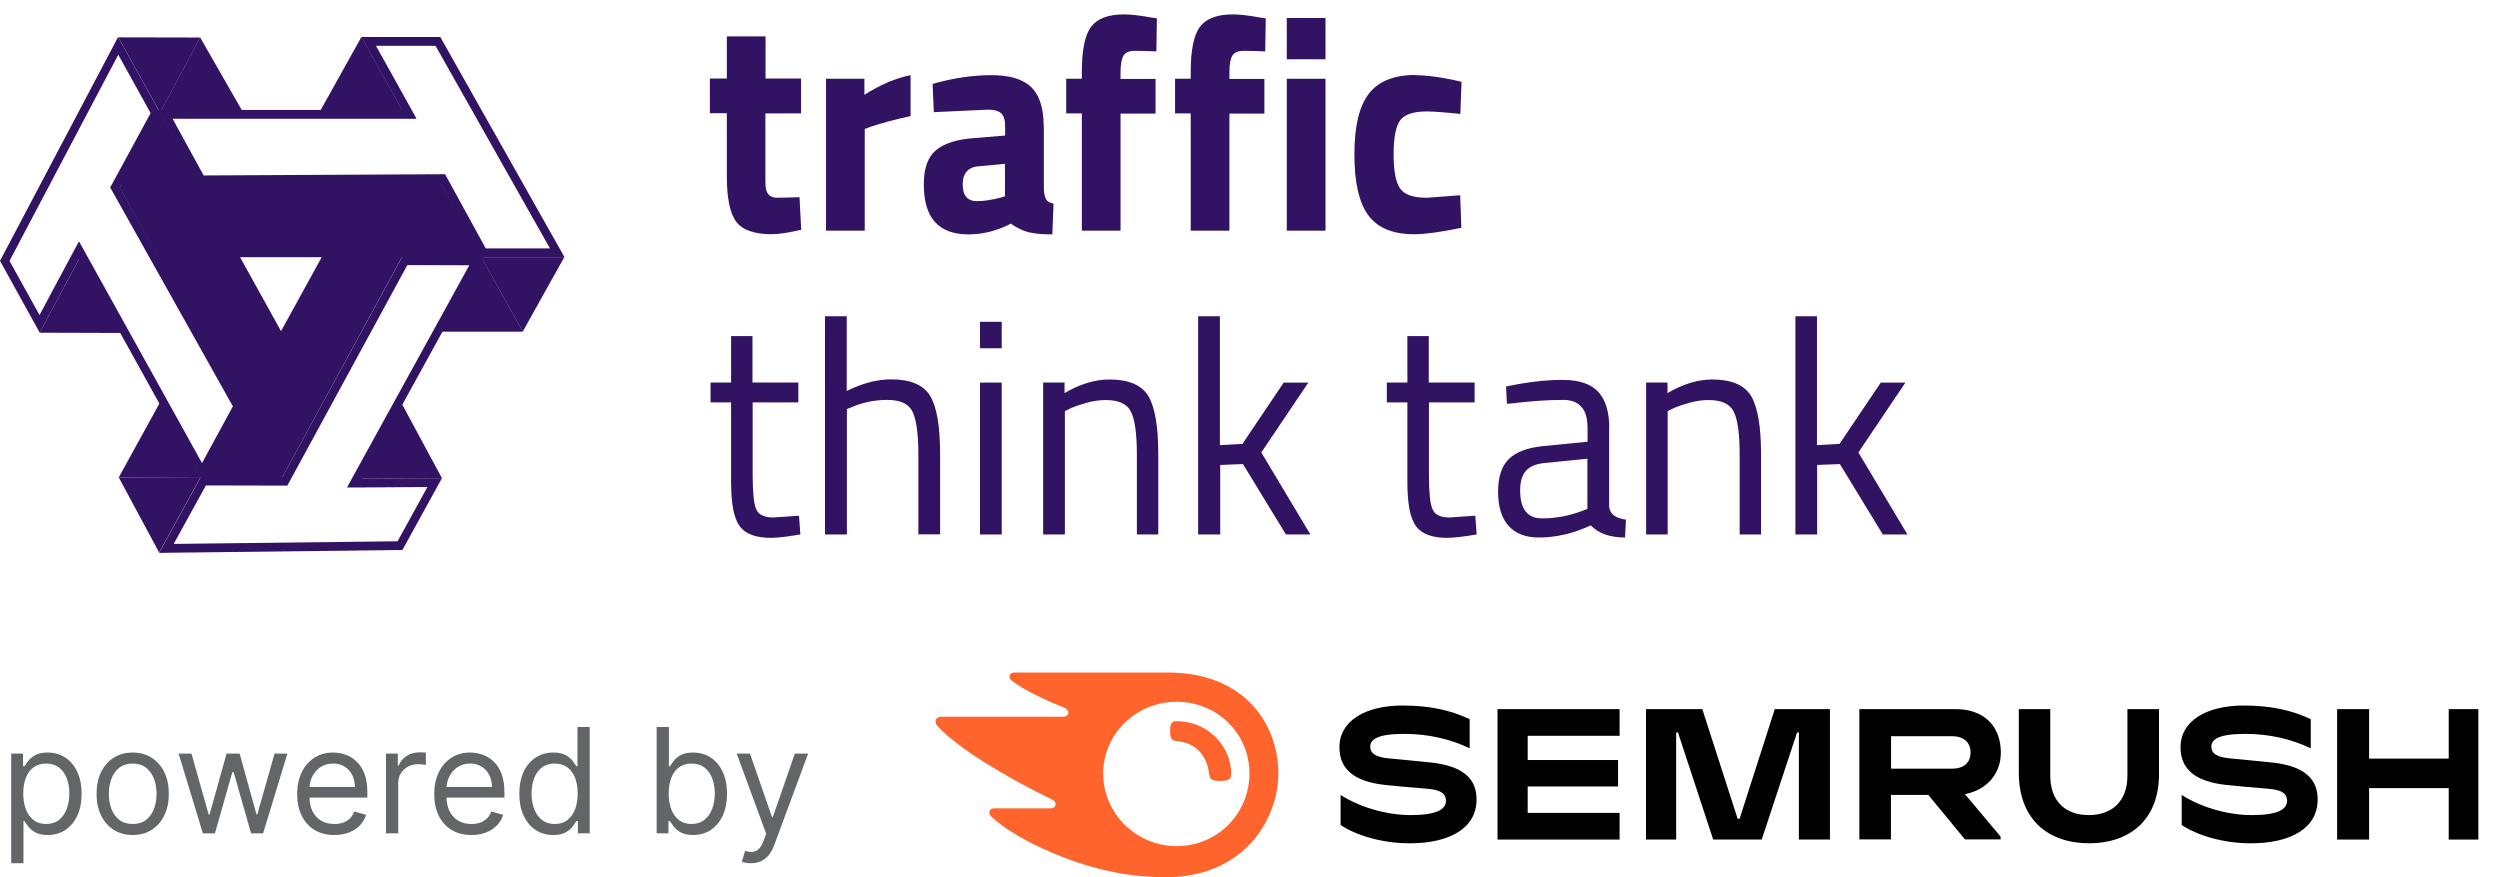
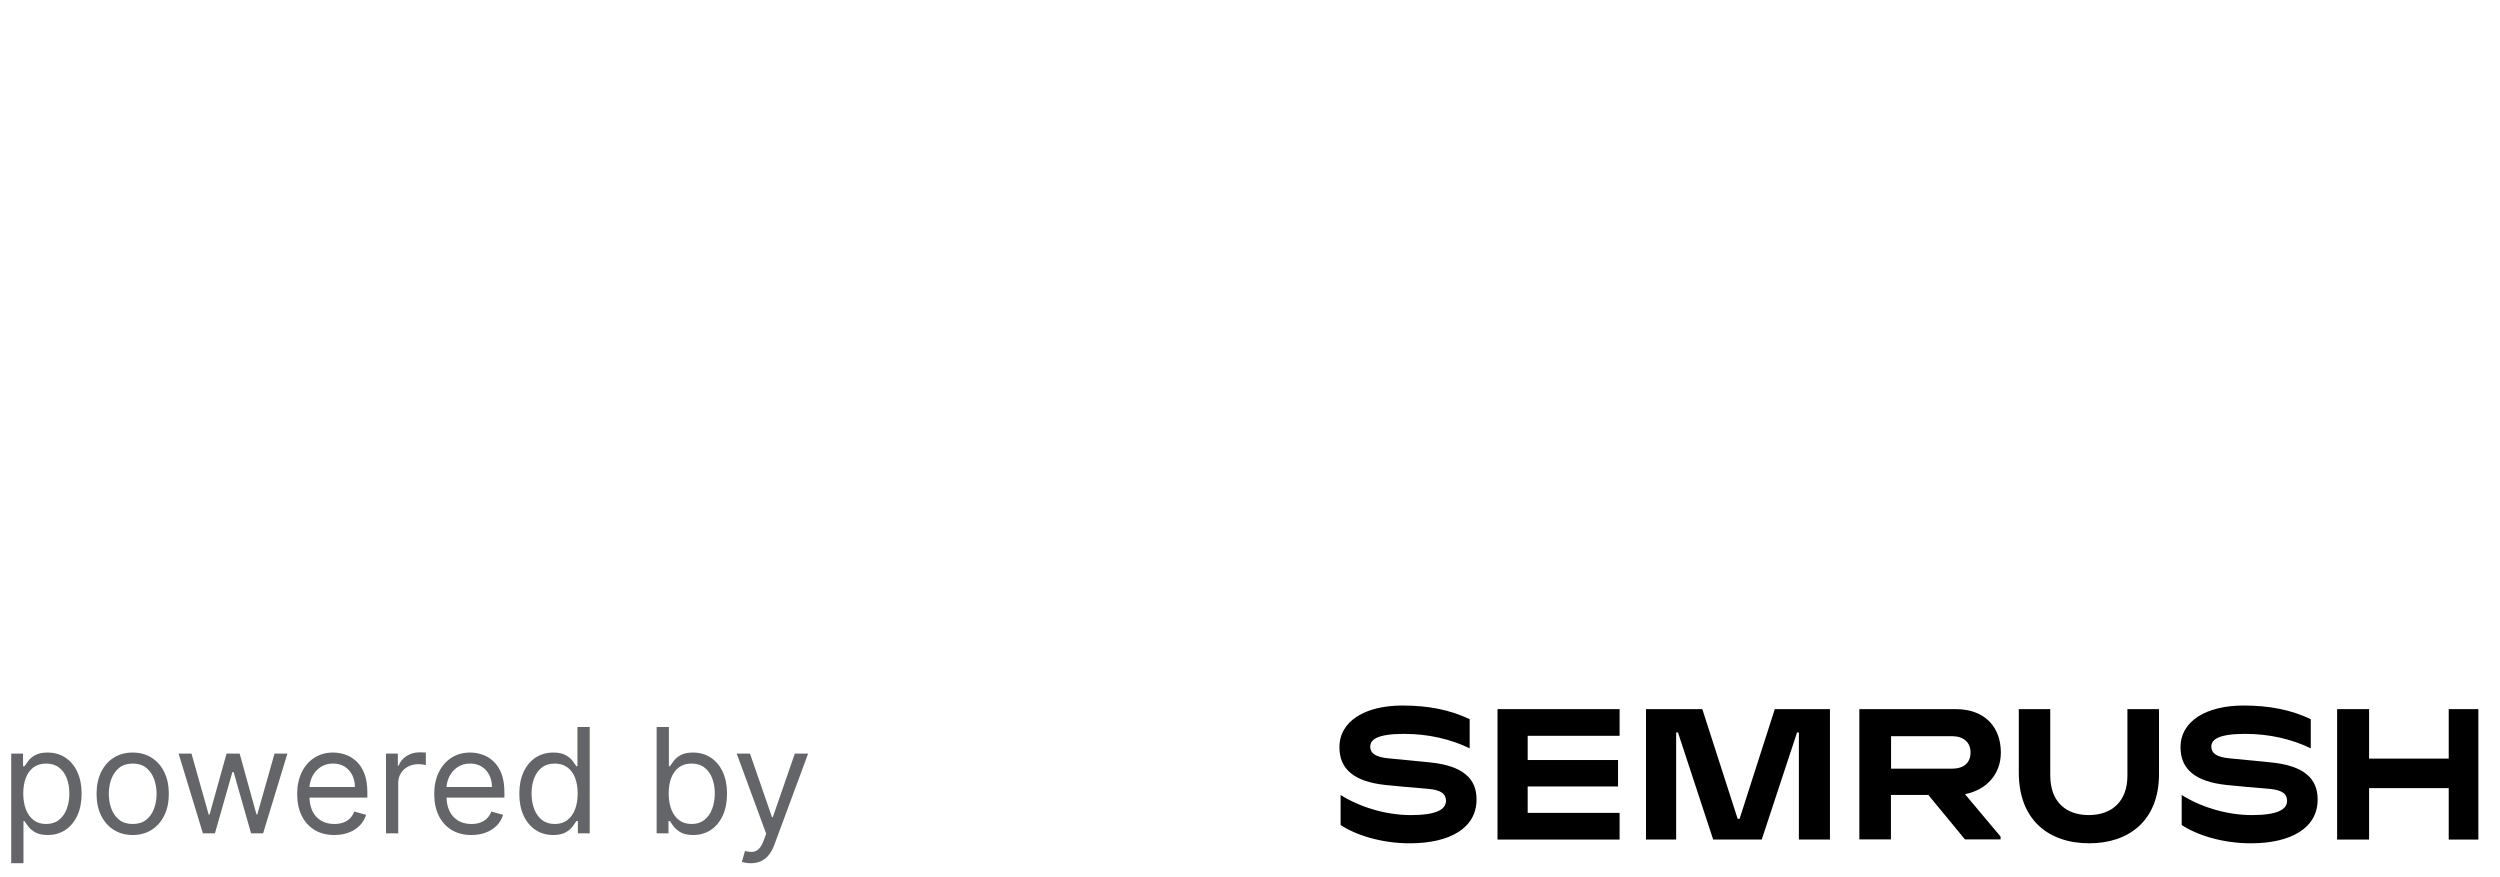
<svg xmlns="http://www.w3.org/2000/svg" width="171" height="60" viewBox="0 0 171 60" fill="none">
  <g clip-path="url(#clip0_4557_2493)">
    <path d="M54.78 7.757H52.352V12.011C52.352 12.427 52.352 12.72 52.387 12.891C52.41 13.062 52.48 13.209 52.608 13.344C52.736 13.466 52.933 13.527 53.189 13.527L54.687 13.49L54.803 15.715C53.92 15.923 53.247 16.021 52.794 16.021C51.609 16.021 50.796 15.739 50.367 15.177C49.937 14.615 49.716 13.576 49.716 12.072V7.745H48.555V5.373H49.716V2.488H52.364V5.373H54.791V7.745L54.78 7.757Z" fill="#321263" />
    <path d="M56.5 15.776V5.385H59.125V6.485C60.228 5.789 61.285 5.336 62.284 5.141V7.94C61.215 8.172 60.298 8.417 59.543 8.673L59.148 8.82V15.776H56.5Z" fill="#321263" />
    <path d="M71.399 8.625V12.952C71.422 13.282 71.48 13.514 71.561 13.649C71.642 13.783 71.805 13.869 72.061 13.93L71.979 16.032C71.306 16.032 70.772 15.984 70.365 15.886C69.959 15.788 69.564 15.592 69.145 15.299C68.193 15.788 67.229 16.032 66.242 16.032C64.198 16.032 63.188 14.896 63.188 12.622C63.188 11.509 63.466 10.727 64.035 10.263C64.604 9.798 65.464 9.529 66.637 9.444L68.751 9.272V8.625C68.751 8.197 68.658 7.903 68.472 7.744C68.286 7.585 67.996 7.5 67.589 7.5L63.873 7.671L63.791 5.74C65.197 5.336 66.544 5.141 67.81 5.141C69.076 5.141 69.993 5.422 70.551 5.972C71.108 6.522 71.387 7.414 71.387 8.637L71.399 8.625ZM66.95 11.363C66.219 11.436 65.847 11.852 65.847 12.61C65.847 13.368 66.172 13.759 66.811 13.759C67.311 13.759 67.856 13.673 68.449 13.514L68.739 13.429V11.204L66.939 11.375L66.95 11.363Z" fill="#321263" />
    <path d="M76.646 7.757V15.776H73.998V7.757H72.93V5.385H73.998V4.933C73.998 3.441 74.207 2.402 74.625 1.84C75.043 1.278 75.798 0.984 76.879 0.984C77.355 0.984 77.97 1.058 78.713 1.192L79.132 1.253L79.097 3.515C78.516 3.49 78.028 3.478 77.633 3.478C77.239 3.478 76.971 3.588 76.844 3.808C76.716 4.028 76.646 4.407 76.646 4.957V5.397H79.039V7.769H76.646V7.757Z" fill="#321263" />
    <path d="M84.091 7.757V15.776H81.444V7.757H80.375V5.385H81.444V4.933C81.444 3.441 81.653 2.402 82.071 1.84C82.489 1.278 83.244 0.984 84.324 0.984C84.8 0.984 85.404 1.058 86.159 1.192L86.577 1.253L86.542 3.515C85.961 3.49 85.474 3.478 85.079 3.478C84.684 3.478 84.417 3.588 84.289 3.808C84.161 4.028 84.091 4.407 84.091 4.957V5.397H86.484V7.769H84.091V7.757Z" fill="#321263" />
    <path d="M88.016 4.054V1.23H90.664V4.054H88.016ZM88.016 15.777V5.387H90.664V15.777H88.016Z" fill="#321263" />
    <path d="M96.81 5.141C97.495 5.141 98.366 5.251 99.435 5.471L99.969 5.593L99.888 7.794C98.854 7.684 98.076 7.623 97.577 7.623C96.671 7.623 96.067 7.83 95.765 8.234C95.474 8.637 95.323 9.42 95.323 10.556C95.323 11.693 95.474 12.476 95.765 12.891C96.067 13.319 96.671 13.527 97.588 13.527L99.876 13.356L99.957 15.581C98.552 15.874 97.472 16.021 96.74 16.021C95.277 16.021 94.232 15.593 93.593 14.725C92.954 13.857 92.641 12.476 92.641 10.556C92.641 8.637 92.966 7.268 93.628 6.412C94.29 5.557 95.347 5.129 96.81 5.129V5.141Z" fill="#321263" />
    <path d="M54.618 27.523H51.482V32.487C51.482 33.672 51.563 34.467 51.726 34.834C51.888 35.213 52.283 35.396 52.899 35.396L54.653 35.274L54.745 36.557C53.863 36.704 53.189 36.789 52.736 36.789C51.714 36.789 50.994 36.533 50.599 35.995C50.204 35.469 50.007 34.467 50.007 32.988V27.523H48.602V26.167H50.007V22.988H51.47V26.167H54.606V27.523H54.618Z" fill="#321263" />
    <path d="M57.916 36.559H56.43V21.633H57.916V26.743C58.973 26.217 59.984 25.948 60.959 25.948C62.272 25.948 63.166 26.327 63.619 27.073C64.072 27.818 64.304 29.151 64.304 31.058V36.547H62.817V31.107C62.817 29.664 62.678 28.674 62.411 28.148C62.144 27.61 61.575 27.354 60.704 27.354C59.833 27.354 59.066 27.513 58.3 27.831L57.928 27.977V36.559H57.916Z" fill="#321263" />
    <path d="M67.031 23.821V22.012H68.518V23.821H67.031ZM67.031 36.559V26.168H68.518V36.559H67.031Z" fill="#321263" />
-     <path d="M72.838 36.556H71.352V26.165H72.815V26.886C73.883 26.263 74.906 25.957 75.881 25.957C77.193 25.957 78.088 26.336 78.541 27.082C78.994 27.827 79.226 29.16 79.226 31.067V36.556H77.763V31.116C77.763 29.673 77.623 28.683 77.356 28.157C77.089 27.619 76.508 27.363 75.626 27.363C75.207 27.363 74.766 27.424 74.29 27.558C73.825 27.693 73.465 27.815 73.21 27.937L72.838 28.121V36.556Z" fill="#321263" />
    <path d="M83.44 36.559H81.953V21.633H83.44V30.447L84.984 30.361L87.807 26.168H89.491L86.273 30.948L89.63 36.559H87.958L85.019 31.742L83.463 31.803V36.559H83.44Z" fill="#321263" />
    <path d="M100.875 27.523H97.74V32.487C97.74 33.672 97.821 34.467 97.984 34.834C98.146 35.213 98.541 35.396 99.157 35.396L100.91 35.274L101.003 36.557C100.121 36.704 99.447 36.789 98.994 36.789C97.972 36.789 97.252 36.533 96.857 35.995C96.462 35.469 96.265 34.467 96.265 32.988V27.523H94.859V26.167H96.265V22.988H97.728V26.167H100.864V27.523H100.875Z" fill="#321263" />
    <path d="M110.064 29.309V34.627C110.099 35.14 110.482 35.446 111.214 35.544L111.156 36.766C110.122 36.766 109.333 36.485 108.81 35.935C107.625 36.485 106.441 36.766 105.256 36.766C104.35 36.766 103.653 36.497 103.177 35.959C102.701 35.422 102.469 34.639 102.469 33.637C102.469 32.634 102.713 31.877 103.2 31.4C103.688 30.923 104.455 30.63 105.488 30.52L108.589 30.214V29.322C108.589 28.613 108.45 28.111 108.148 27.806C107.858 27.5 107.463 27.354 106.963 27.354C105.907 27.354 104.815 27.427 103.688 27.561L103.073 27.622L103.015 26.437C104.466 26.131 105.744 25.984 106.87 25.984C107.997 25.984 108.798 26.253 109.309 26.791C109.82 27.329 110.076 28.172 110.076 29.322L110.064 29.309ZM103.979 33.551C103.979 34.823 104.478 35.458 105.477 35.458C106.371 35.458 107.254 35.299 108.125 34.981L108.578 34.81V31.375L105.651 31.669C105.059 31.73 104.629 31.901 104.373 32.207C104.106 32.512 103.979 32.952 103.979 33.539V33.551Z" fill="#321263" />
    <path d="M114.069 36.556H112.594V26.165H114.057V26.886C115.126 26.263 116.148 25.957 117.112 25.957C118.424 25.957 119.318 26.336 119.771 27.082C120.224 27.827 120.456 29.16 120.456 31.067V36.556H118.993V31.116C118.993 29.673 118.854 28.683 118.587 28.157C118.319 27.619 117.739 27.363 116.856 27.363C116.438 27.363 115.985 27.424 115.52 27.558C115.056 27.693 114.696 27.815 114.44 27.937L114.069 28.121V36.556Z" fill="#321263" />
    <path d="M124.28 36.559H122.805V21.633H124.28V30.447L125.824 30.361L128.647 26.168H130.331L127.113 30.948L130.47 36.559H128.786L125.848 31.742L124.291 31.803V36.559H124.28Z" fill="#321263" />
    <path d="M29.79 3.132L37.617 16.991H33.224L30.611 12.217L30.446 11.917H30.115L13.93 12.001L11.807 8.128H28.495L27.993 7.221L25.716 3.132H29.79ZM30.115 2.531H24.718L27.496 7.521H10.82L13.599 12.601L30.115 12.517L32.894 17.598H38.616L30.115 2.531Z" fill="#321263" />
    <path d="M21.891 7.606L24.726 2.52L27.556 7.606H21.891Z" fill="#321263" />
    <path d="M7.992 12.6L10.822 7.508L13.657 12.6H7.992Z" fill="#321263" />
-     <path d="M27.289 17.592L30.119 12.5L32.954 17.592H27.289Z" fill="#321263" />
    <path d="M16.326 17.592L13.508 12.512L30.116 12.5L32.951 17.592H16.326Z" fill="#321263" />
    <path d="M32.922 17.594L35.757 22.68L38.593 17.594H32.922Z" fill="#321263" />
    <path d="M30.102 22.686L32.931 17.594L35.767 22.686H30.102Z" fill="#321263" />
    <path d="M27.85 18.132L32.1 18.144L24.233 32.435L23.736 33.342H24.735L29.236 33.312L27.194 37.023L11.881 37.203L14.083 33.204L19.321 33.216H19.652L19.817 32.916L27.861 18.132M27.53 17.531L19.321 32.616L13.752 32.604L10.883 37.816L27.525 37.618L30.229 32.706L24.735 32.736L33.093 17.543L27.525 17.531H27.53Z" fill="#321263" />
    <path d="M27.466 27.586L30.233 32.714L24.625 32.744L27.466 27.586Z" fill="#321263" />
    <path d="M22.048 17.513L27.559 17.465L19.321 32.621L13.719 32.651L22.048 17.513Z" fill="#321263" />
    <path d="M13.727 32.629L8.125 32.659L10.886 37.793L13.727 32.629Z" fill="#321263" />
    <path d="M10.958 27.5L13.72 32.634L8.117 32.664L10.958 27.5Z" fill="#321263" />
    <path d="M8.09 3.744L10.303 7.738L7.702 12.523L7.536 12.824L7.708 13.124L15.929 27.794L13.818 31.673L5.905 17.412L5.403 16.505L4.912 17.418L2.704 21.549L0.65 17.844L8.09 3.744ZM8.078 2.531L0 17.844L2.716 22.75L5.414 17.706L13.818 32.868L16.585 27.782L8.193 12.818L10.96 7.732L8.078 2.531Z" fill="#321263" />
-     <path d="M8.313 22.775L2.711 22.757L5.461 17.617L8.313 22.775Z" fill="#321263" />
    <path d="M19.407 32.9L13.805 32.882L16.555 27.742L19.407 32.9Z" fill="#321263" />
    <path d="M19.305 22.798L16.475 27.776L8.18 12.824L10.93 7.684L19.305 22.798Z" fill="#321263" />
    <path d="M10.952 7.707L13.696 2.567L8.094 2.555L10.952 7.707Z" fill="#321263" />
    <path d="M16.548 7.547L10.945 7.703L13.69 2.562L16.548 7.547Z" fill="#321263" />
  </g>
  <path d="M0.767 59.045V51.545H1.577V52.412H1.676C1.738 52.317 1.823 52.197 1.932 52.05C2.043 51.901 2.202 51.768 2.408 51.652C2.616 51.534 2.898 51.474 3.253 51.474C3.712 51.474 4.117 51.589 4.467 51.819C4.818 52.048 5.091 52.374 5.288 52.795C5.484 53.217 5.582 53.714 5.582 54.287C5.582 54.865 5.484 55.365 5.288 55.789C5.091 56.211 4.819 56.537 4.471 56.769C4.123 56.999 3.722 57.114 3.267 57.114C2.917 57.114 2.636 57.056 2.425 56.94C2.215 56.821 2.053 56.688 1.939 56.538C1.825 56.387 1.738 56.261 1.676 56.162H1.605V59.045H0.767ZM1.591 54.273C1.591 54.685 1.651 55.048 1.772 55.363C1.893 55.675 2.069 55.92 2.301 56.098C2.533 56.273 2.817 56.361 3.153 56.361C3.504 56.361 3.796 56.269 4.031 56.084C4.267 55.897 4.445 55.646 4.563 55.331C4.684 55.014 4.744 54.661 4.744 54.273C4.744 53.889 4.685 53.544 4.567 53.236C4.451 52.926 4.274 52.681 4.038 52.501C3.803 52.318 3.509 52.227 3.153 52.227C2.812 52.227 2.526 52.314 2.294 52.486C2.062 52.657 1.887 52.896 1.768 53.204C1.65 53.509 1.591 53.865 1.591 54.273ZM9.077 57.114C8.584 57.114 8.152 56.996 7.781 56.762C7.411 56.528 7.122 56.2 6.914 55.778C6.708 55.357 6.605 54.865 6.605 54.301C6.605 53.733 6.708 53.237 6.914 52.813C7.122 52.389 7.411 52.06 7.781 51.826C8.152 51.592 8.584 51.474 9.077 51.474C9.569 51.474 10 51.592 10.369 51.826C10.741 52.06 11.03 52.389 11.236 52.813C11.444 53.237 11.548 53.733 11.548 54.301C11.548 54.865 11.444 55.357 11.236 55.778C11.03 56.2 10.741 56.528 10.369 56.762C10 56.996 9.569 57.114 9.077 57.114ZM9.077 56.361C9.451 56.361 9.759 56.265 10 56.073C10.242 55.881 10.42 55.629 10.536 55.317C10.652 55.004 10.71 54.666 10.71 54.301C10.71 53.937 10.652 53.597 10.536 53.282C10.42 52.967 10.242 52.713 10 52.519C9.759 52.324 9.451 52.227 9.077 52.227C8.703 52.227 8.395 52.324 8.153 52.519C7.912 52.713 7.733 52.967 7.617 53.282C7.501 53.597 7.443 53.937 7.443 54.301C7.443 54.666 7.501 55.004 7.617 55.317C7.733 55.629 7.912 55.881 8.153 56.073C8.395 56.265 8.703 56.361 9.077 56.361ZM13.878 57L12.216 51.545H13.097L14.276 55.722H14.332L15.497 51.545H16.392L17.543 55.707H17.599L18.778 51.545H19.659L17.997 57H17.173L15.98 52.81H15.895L14.702 57H13.878ZM22.868 57.114C22.343 57.114 21.89 56.998 21.508 56.766C21.13 56.531 20.837 56.205 20.631 55.785C20.428 55.364 20.326 54.874 20.326 54.315C20.326 53.757 20.428 53.264 20.631 52.838C20.837 52.41 21.124 52.076 21.491 51.837C21.86 51.595 22.291 51.474 22.783 51.474C23.067 51.474 23.348 51.522 23.625 51.617C23.902 51.711 24.154 51.865 24.381 52.078C24.608 52.289 24.79 52.568 24.924 52.916C25.059 53.264 25.127 53.693 25.127 54.202V54.557H20.922V53.832H24.275C24.275 53.525 24.213 53.25 24.09 53.008C23.969 52.767 23.797 52.577 23.572 52.437C23.349 52.297 23.086 52.227 22.783 52.227C22.449 52.227 22.161 52.31 21.917 52.476C21.675 52.639 21.489 52.852 21.359 53.115C21.229 53.378 21.164 53.66 21.164 53.96V54.443C21.164 54.855 21.235 55.204 21.377 55.491C21.521 55.775 21.721 55.992 21.977 56.141C22.233 56.287 22.53 56.361 22.868 56.361C23.089 56.361 23.288 56.33 23.465 56.269C23.645 56.205 23.8 56.11 23.93 55.984C24.06 55.856 24.161 55.698 24.232 55.508L25.042 55.736C24.956 56.01 24.813 56.252 24.612 56.46C24.411 56.666 24.162 56.827 23.866 56.943C23.57 57.057 23.238 57.114 22.868 57.114ZM26.402 57V51.545H27.212V52.369H27.268C27.368 52.099 27.548 51.88 27.808 51.712C28.069 51.544 28.362 51.46 28.689 51.46C28.75 51.46 28.827 51.461 28.92 51.464C29.012 51.466 29.082 51.47 29.129 51.474V52.327C29.101 52.32 29.036 52.309 28.934 52.295C28.834 52.278 28.729 52.27 28.618 52.27C28.353 52.27 28.116 52.325 27.907 52.437C27.701 52.546 27.538 52.697 27.417 52.891C27.299 53.083 27.24 53.302 27.24 53.548V57H26.402ZM32.243 57.114C31.718 57.114 31.265 56.998 30.883 56.766C30.505 56.531 30.212 56.205 30.006 55.785C29.803 55.364 29.701 54.874 29.701 54.315C29.701 53.757 29.803 53.264 30.006 52.838C30.212 52.41 30.499 52.076 30.866 51.837C31.235 51.595 31.666 51.474 32.158 51.474C32.442 51.474 32.723 51.522 33 51.617C33.277 51.711 33.529 51.865 33.756 52.078C33.983 52.289 34.165 52.568 34.3 52.916C34.434 53.264 34.502 53.693 34.502 54.202V54.557H30.297V53.832H33.65C33.65 53.525 33.588 53.25 33.465 53.008C33.344 52.767 33.172 52.577 32.947 52.437C32.724 52.297 32.461 52.227 32.158 52.227C31.824 52.227 31.536 52.31 31.292 52.476C31.05 52.639 30.864 52.852 30.734 53.115C30.604 53.378 30.539 53.66 30.539 53.96V54.443C30.539 54.855 30.61 55.204 30.752 55.491C30.896 55.775 31.096 55.992 31.352 56.141C31.608 56.287 31.905 56.361 32.243 56.361C32.464 56.361 32.663 56.33 32.84 56.269C33.02 56.205 33.175 56.11 33.305 55.984C33.435 55.856 33.536 55.698 33.607 55.508L34.417 55.736C34.331 56.01 34.188 56.252 33.987 56.46C33.786 56.666 33.537 56.827 33.241 56.943C32.945 57.057 32.613 57.114 32.243 57.114ZM37.837 57.114C37.382 57.114 36.981 56.999 36.633 56.769C36.285 56.537 36.012 56.211 35.816 55.789C35.619 55.365 35.521 54.865 35.521 54.287C35.521 53.714 35.619 53.217 35.816 52.795C36.012 52.374 36.286 52.048 36.636 51.819C36.987 51.589 37.391 51.474 37.851 51.474C38.206 51.474 38.486 51.534 38.692 51.652C38.901 51.768 39.059 51.901 39.168 52.05C39.279 52.197 39.366 52.317 39.427 52.412H39.498V49.727H40.337V57H39.527V56.162H39.427C39.366 56.261 39.278 56.387 39.165 56.538C39.051 56.688 38.889 56.821 38.678 56.94C38.467 57.056 38.187 57.114 37.837 57.114ZM37.95 56.361C38.286 56.361 38.57 56.273 38.802 56.098C39.034 55.92 39.211 55.675 39.331 55.363C39.452 55.048 39.513 54.685 39.513 54.273C39.513 53.865 39.453 53.509 39.335 53.204C39.217 52.896 39.041 52.657 38.809 52.486C38.578 52.314 38.291 52.227 37.95 52.227C37.595 52.227 37.299 52.318 37.062 52.501C36.828 52.681 36.652 52.926 36.533 53.236C36.417 53.544 36.359 53.889 36.359 54.273C36.359 54.661 36.418 55.014 36.537 55.331C36.657 55.646 36.835 55.897 37.069 56.084C37.306 56.269 37.6 56.361 37.95 56.361ZM44.914 57V49.727H45.752V52.412H45.823C45.885 52.317 45.97 52.197 46.079 52.05C46.19 51.901 46.349 51.768 46.554 51.652C46.763 51.534 47.045 51.474 47.4 51.474C47.859 51.474 48.264 51.589 48.614 51.819C48.965 52.048 49.238 52.374 49.434 52.795C49.631 53.217 49.729 53.714 49.729 54.287C49.729 54.865 49.631 55.365 49.434 55.789C49.238 56.211 48.966 56.537 48.618 56.769C48.27 56.999 47.868 57.114 47.414 57.114C47.063 57.114 46.783 57.056 46.572 56.94C46.362 56.821 46.199 56.688 46.086 56.538C45.972 56.387 45.885 56.261 45.823 56.162H45.724V57H44.914ZM45.738 54.273C45.738 54.685 45.798 55.048 45.919 55.363C46.04 55.675 46.216 55.92 46.448 56.098C46.68 56.273 46.964 56.361 47.3 56.361C47.651 56.361 47.943 56.269 48.177 56.084C48.414 55.897 48.592 55.646 48.71 55.331C48.831 55.014 48.891 54.661 48.891 54.273C48.891 53.889 48.832 53.544 48.714 53.236C48.598 52.926 48.421 52.681 48.184 52.501C47.95 52.318 47.655 52.227 47.3 52.227C46.959 52.227 46.673 52.314 46.441 52.486C46.209 52.657 46.034 52.896 45.915 53.204C45.797 53.509 45.738 53.865 45.738 54.273ZM51.356 59.045C51.214 59.045 51.087 59.034 50.976 59.01C50.864 58.989 50.788 58.967 50.745 58.946L50.958 58.207C51.161 58.26 51.341 58.278 51.498 58.264C51.654 58.25 51.792 58.18 51.913 58.055C52.036 57.932 52.149 57.731 52.251 57.455L52.407 57.028L50.39 51.545H51.299L52.804 55.892H52.861L54.367 51.545H55.276L52.961 57.795C52.857 58.077 52.728 58.31 52.574 58.495C52.42 58.682 52.241 58.821 52.038 58.91C51.836 59.001 51.609 59.045 51.356 59.045Z" fill="#646568" />
  <g clip-path="url(#clip1_4557_2493)">
    <path d="M136.858 51.475C136.858 49.756 135.795 48.504 133.759 48.504H127.18V57.417H129.34V54.375H131.899L134.405 57.417H136.84V57.223L134.405 54.322C135.937 54.014 136.858 52.903 136.858 51.475ZM133.52 52.577H129.349V50.355H133.52C134.29 50.355 134.786 50.761 134.786 51.466C134.786 52.189 134.308 52.577 133.52 52.577Z" fill="black" />
    <path d="M169.52 48.504H167.492V51.889H162.046V48.504H159.859V57.426H162.046V53.908H167.492V57.426H169.52V48.504Z" fill="black" />
    <path d="M121.396 48.504L118.988 56.006H118.855L116.438 48.504H112.586V57.426H114.649V50.1H114.773L117.182 57.426H120.502L122.919 50.1H123.043V57.426H125.168V48.504H121.396Z" fill="black" />
    <path d="M97.86 52.154C97.098 52.075 95.673 51.943 94.911 51.864C94.159 51.784 93.725 51.564 93.725 51.07C93.725 50.594 94.185 50.197 96.044 50.197C97.692 50.197 99.206 50.55 100.525 51.185V49.192C99.206 48.566 97.745 48.258 95.929 48.258C93.379 48.258 91.617 49.316 91.617 51.114C91.617 52.631 92.653 53.459 94.725 53.688C95.478 53.768 96.753 53.883 97.647 53.953C98.621 54.032 98.905 54.332 98.905 54.773C98.905 55.381 98.223 55.752 96.496 55.752C94.743 55.752 92.963 55.178 91.697 54.376V56.43C92.715 57.109 94.468 57.682 96.425 57.682C99.206 57.682 100.994 56.615 100.994 54.702C101.012 53.257 100.056 52.384 97.86 52.154Z" fill="black" />
    <path d="M102.43 48.504V57.426H110.78V55.601H104.493V53.794H110.673V51.986H104.493V50.329H110.78V48.504H102.43Z" fill="black" />
    <path d="M155.391 52.154C154.629 52.075 153.204 51.943 152.442 51.864C151.69 51.784 151.256 51.564 151.256 51.07C151.256 50.594 151.716 50.197 153.576 50.197C155.223 50.197 156.737 50.55 158.056 51.185V49.192C156.737 48.566 155.276 48.258 153.461 48.258C150.911 48.258 149.148 49.316 149.148 51.114C149.148 52.631 150.184 53.459 152.256 53.688C153.009 53.768 154.284 53.883 155.178 53.953C156.152 54.032 156.436 54.332 156.436 54.773C156.436 55.381 155.754 55.752 154.027 55.752C152.274 55.752 150.494 55.178 149.228 54.376V56.43C150.246 57.109 152 57.682 153.957 57.682C156.737 57.682 158.526 56.615 158.526 54.702C158.543 53.257 157.587 52.384 155.391 52.154Z" fill="black" />
    <path d="M145.515 48.504V53.071C145.515 54.799 144.461 55.751 142.876 55.751C141.282 55.751 140.238 54.816 140.238 53.044V48.504H138.086V52.841C138.086 56.077 140.114 57.681 142.912 57.681C145.595 57.681 147.676 56.148 147.676 52.947V48.504H145.515Z" fill="black" />
-     <path d="M84.215 52.912C84.215 53.344 83.994 53.414 83.445 53.414C82.861 53.414 82.754 53.317 82.692 52.877C82.577 51.757 81.816 50.805 80.54 50.699C80.133 50.664 80.036 50.514 80.036 50.011C80.036 49.544 80.107 49.324 80.47 49.324C82.683 49.333 84.215 51.105 84.215 52.912ZM87.438 52.912C87.438 49.553 85.154 46 79.876 46H69.392C69.18 46 69.047 46.106 69.047 46.3C69.047 46.406 69.127 46.502 69.198 46.555C69.578 46.855 70.145 47.19 70.889 47.56C71.615 47.922 72.182 48.16 72.748 48.389C72.987 48.486 73.076 48.592 73.076 48.724C73.076 48.909 72.943 49.024 72.686 49.024H64.363C64.115 49.024 64 49.183 64 49.341C64 49.474 64.044 49.588 64.159 49.703C64.832 50.408 65.913 51.254 67.48 52.233C68.852 53.088 70.552 54.014 71.907 54.657C72.137 54.763 72.208 54.887 72.208 55.019C72.199 55.169 72.084 55.292 71.819 55.292H68.002C67.79 55.292 67.666 55.407 67.666 55.583C67.666 55.68 67.746 55.803 67.852 55.901C68.719 56.685 70.11 57.54 71.96 58.325C74.431 59.374 76.937 60 79.752 60C85.092 60 87.438 56.024 87.438 52.912ZM80.47 57.875C77.743 57.875 75.458 55.663 75.458 52.903C75.458 50.188 77.734 48.001 80.47 48.001C83.268 48.001 85.464 50.179 85.464 52.903C85.455 55.663 83.268 57.875 80.47 57.875Z" fill="#FF642D" />
  </g>
  <defs>
    <clipPath id="clip0_4557_2493">
-       <rect width="131" height="38" fill="white" />
-     </clipPath>
+       </clipPath>
    <clipPath id="clip1_4557_2493">
      <rect width="106" height="14" fill="white" transform="translate(64 46)" />
    </clipPath>
  </defs>
</svg>